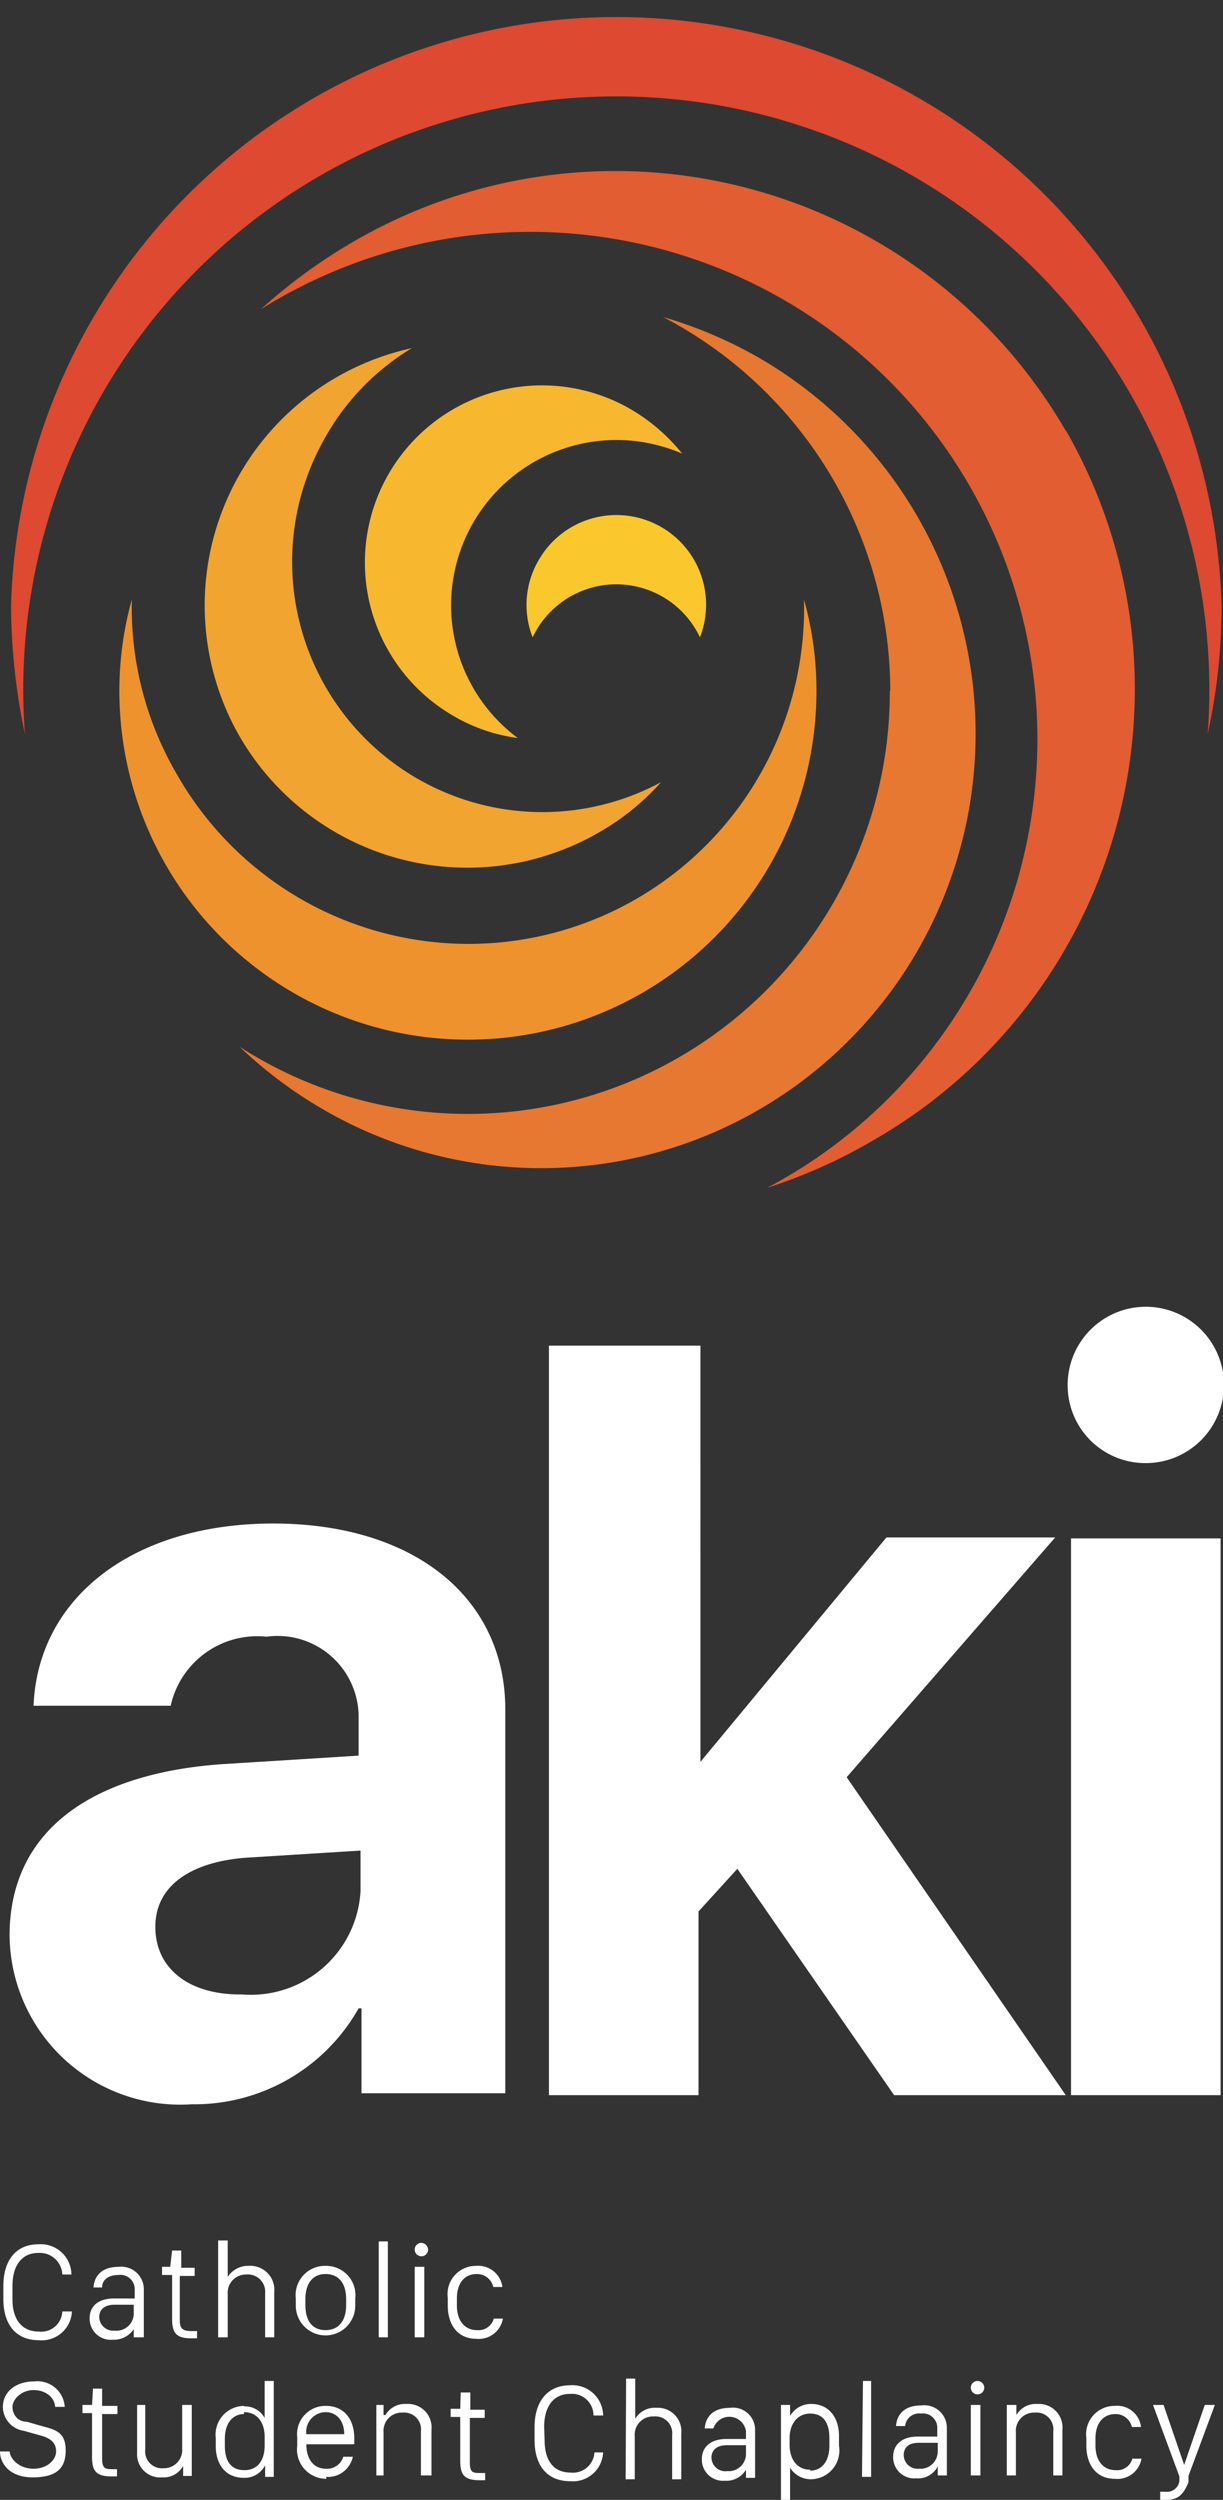
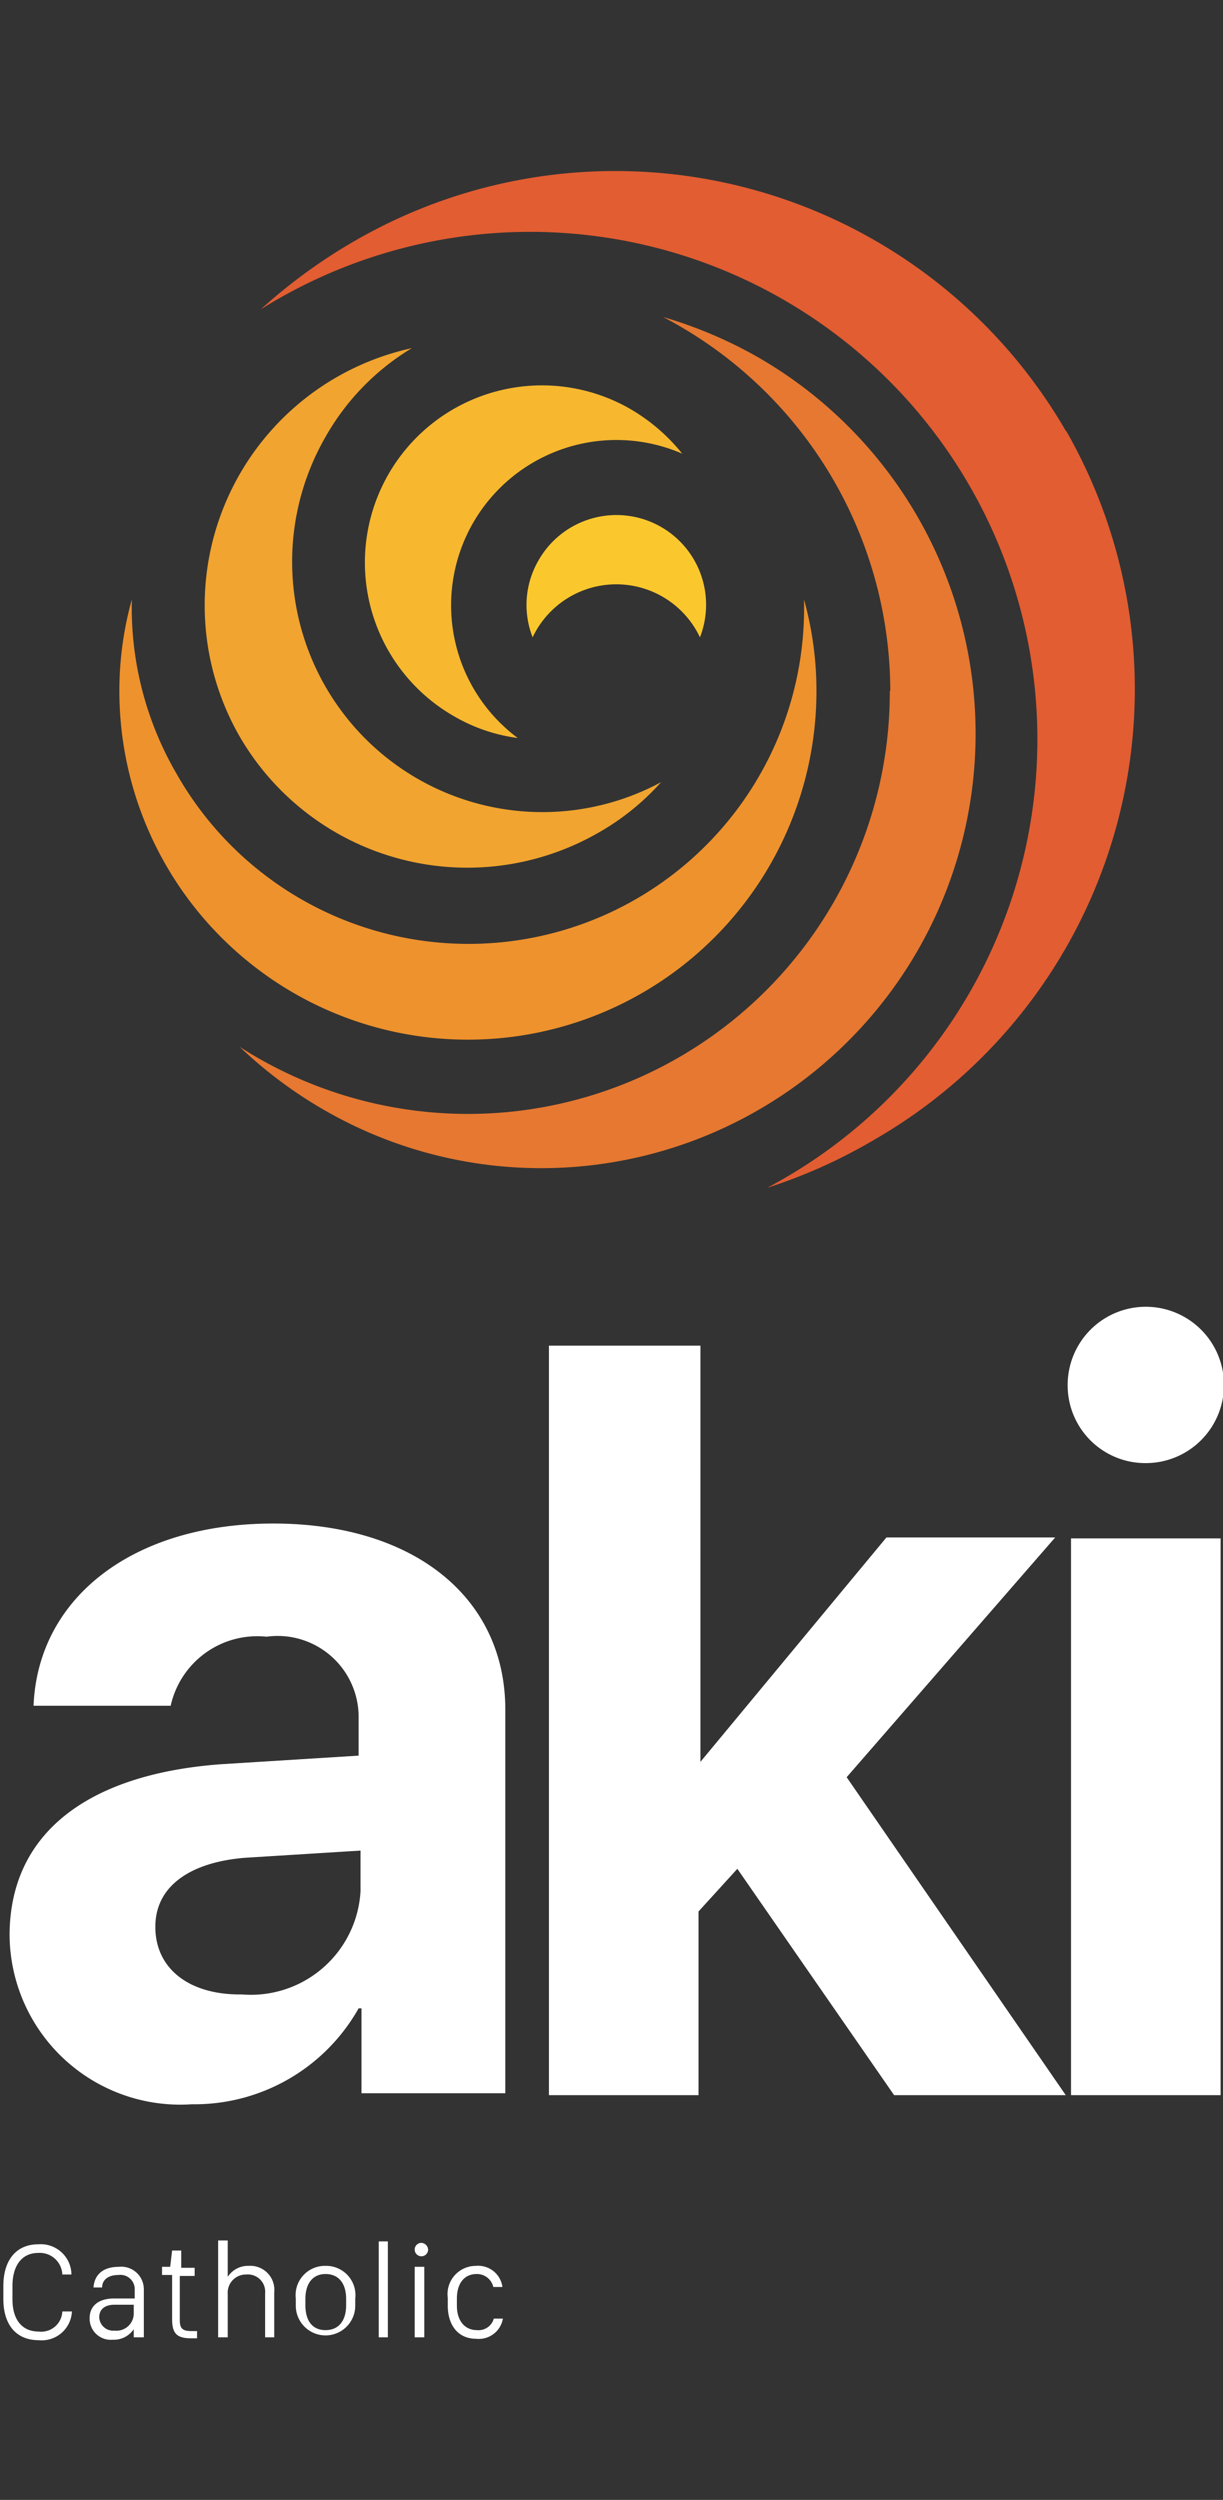
<svg xmlns="http://www.w3.org/2000/svg" viewBox="0 0 25.51 52.13">
  <rect x="0" y="0" width="25.51" height="52.13" fill="#333333" stroke="none" />
  <defs>
    <style>.cls-1{fill:#fff;}.cls-2{fill:#ee922d;}.cls-3{fill:#f7b82f;}.cls-4{fill:#fac82d;}.cls-5{fill:#e67831;}.cls-6{fill:#e25d32;}.cls-7{fill:#f1a42f;}.cls-8{fill:#dd4931;}</style>
  </defs>
  <g id="Ebene_2" data-name="Ebene 2">
    <g id="Ebene_1-2" data-name="Ebene 1">
      <path class="cls-1" d="M23.89,30.51a1.63,1.63,0,1,0-1.62-1.62,1.62,1.62,0,0,0,1.62,1.62M22.34,43.69h3.12V32.08H22.34Zm-7.73-6.95h0V28.06H11.45V43.69h3.12V39.86l.81-.89,3.27,4.72h3.58l-4.57-6.63,4.35-5H18.49ZM4,43.88a3.93,3.93,0,0,0,3.48-2h.06v1.77h3v-8c0-2.34-1.91-3.88-4.84-3.88s-4.91,1.55-5,3.8H3.56a1.85,1.85,0,0,1,2-1.44,1.69,1.69,0,0,1,1.92,1.72v.76l-2.88.18C1.8,37,.2,38.25.2,40.36A3.56,3.56,0,0,0,4,43.88m1-2.29c-1.06,0-1.76-.54-1.76-1.41S4,38.83,5.11,38.74l2.41-.15v.85a2.29,2.29,0,0,1-2.47,2.15" />
      <path class="cls-2" d="M2.75,12.5a7.1,7.1,0,0,0-.26,1.91,7.27,7.27,0,0,0,14.54,0,7.1,7.1,0,0,0-.26-1.91A7,7,0,0,1,3.68,16.13a6.88,6.88,0,0,1-.93-3.63" />
      <path class="cls-3" d="M9.87,10.9a3.45,3.45,0,0,1,4.36-1.44,3.91,3.91,0,0,0-1.08-.93,3.69,3.69,0,0,0-3.69,6.4,3.57,3.57,0,0,0,1.34.46,3.45,3.45,0,0,1-.93-4.49" />
      <path class="cls-4" d="M11.11,13.29a1.93,1.93,0,0,1,3.49,0,1.87,1.87,0,0,0-3.37-1.6,1.85,1.85,0,0,0-.12,1.6" />
      <path class="cls-5" d="M18.56,14.41A8.8,8.8,0,0,1,5,21.83a9.19,9.19,0,0,0,1.75,1.31A9.05,9.05,0,1,0,15.83,7.46a9.25,9.25,0,0,0-2-.85,8.81,8.81,0,0,1,4.74,7.8" />
      <path class="cls-6" d="M22.24,9A10.86,10.86,0,0,0,7.44,5a11.43,11.43,0,0,0-2,1.45A10.58,10.58,0,1,1,16,24.77a11,11,0,0,0,2.23-1,10.84,10.84,0,0,0,4-14.8" />
      <path class="cls-7" d="M5,15.36a5.49,5.49,0,0,0,7.49,2,5.17,5.17,0,0,0,1.3-1.05,5.22,5.22,0,0,1-7-7.2,5.08,5.08,0,0,1,1.8-1.85A5.49,5.49,0,0,0,5,15.36" />
-       <path class="cls-8" d="M.23,12.62a13.19,13.19,0,0,0,.29,2.69,12.37,12.37,0,1,1,24.67,0,12.43,12.43,0,0,0,.29-2.68,12.63,12.63,0,0,0-25.25,0" />
-       <path class="cls-1" d="M25.34,50.15h-.21L24.7,51.4h0l-.43-1.25h-.22l.55,1.49,0,.1a.26.26,0,0,1-.29.22h-.11v.17h.13c.22,0,.35-.09.46-.37l0-.13ZM22.66,51c0,.4.21.69.59.69a.51.51,0,0,0,.56-.42h-.19a.33.33,0,0,1-.35.24c-.26,0-.42-.2-.42-.51v-.15c0-.32.16-.51.42-.51a.35.35,0,0,1,.34.27h.19a.5.5,0,0,0-.55-.44.59.59,0,0,0-.59.67ZM21,51.62h.19v-.9a.38.38,0,0,1,.4-.41.35.35,0,0,1,.38.39v.92h.19v-.95a.49.49,0,0,0-.52-.54.47.47,0,0,0-.44.23h0v-.21H21Zm-.75,0h.2V50.15h-.2Zm0-1.83a.14.14,0,0,0,.14.14.14.14,0,0,0,0-.28.14.14,0,0,0-.14.14m-1.08,1.69a.29.29,0,0,1-.32-.28c0-.15.09-.26.31-.26h.4v.19a.36.36,0,0,1-.39.35m.39-.06h0v.2h.19v-1a.47.47,0,0,0-.53-.46c-.34,0-.51.17-.53.43h.19a.29.29,0,0,1,.33-.26.3.3,0,0,1,.34.32v.16h-.41c-.33,0-.51.17-.51.42a.44.44,0,0,0,.48.45.46.46,0,0,0,.44-.23m-1.57.2h.19v-2H18Zm-1.08-.15c-.27,0-.43-.21-.43-.52v-.14c0-.29.16-.51.43-.51s.4.19.4.51V51c0,.34-.17.52-.4.52m0,.18A.6.6,0,0,0,17.5,51V50.8c0-.42-.24-.67-.57-.67a.5.5,0,0,0-.45.25h0v-.23h-.19v2h.19v-.69h0a.51.51,0,0,0,.43.24m-1.74-.17a.29.29,0,0,1-.33-.28c0-.15.1-.26.32-.26h.4v.19a.36.36,0,0,1-.39.35m.39-.06h0v.2h.19v-1a.46.46,0,0,0-.52-.46c-.34,0-.51.17-.53.43h.18a.35.35,0,0,1,.68.06v.16h-.41c-.33,0-.51.17-.51.42a.44.44,0,0,0,.48.45.47.47,0,0,0,.44-.23m-2.51.2h.19v-.9a.38.38,0,0,1,.4-.41.35.35,0,0,1,.38.39v.92h.19v-.95a.49.49,0,0,0-.52-.54.47.47,0,0,0-.44.23h0V49.6h-.19Zm-1.7-1.09c0-.42.19-.69.54-.69a.45.45,0,0,1,.49.45h.2a.64.64,0,0,0-.69-.63c-.47,0-.74.34-.74.87v.27c0,.53.26.86.74.86a.63.63,0,0,0,.69-.6H12.4a.45.45,0,0,1-.5.42c-.36,0-.54-.26-.54-.67Zm-1.75-.38h-.2v.17h.2v.91c0,.28.07.41.4.41l.12,0v-.15h-.07c-.19,0-.25,0-.25-.23v-.92h.31v-.17H9.81v-.36h-.2ZM7.85,51.62H8v-.9a.38.38,0,0,1,.4-.41.35.35,0,0,1,.38.39v.92H9v-.95a.49.49,0,0,0-.52-.54.47.47,0,0,0-.44.23H8v-.21H7.85Zm-1.46-.86h0a.41.41,0,0,1,.4-.46c.24,0,.39.19.39.46H6.39Zm.41.89a.53.53,0,0,0,.56-.42h-.2a.35.35,0,0,1-.36.25c-.26,0-.41-.2-.41-.51v0h1v-.12c0-.41-.22-.68-.59-.68a.59.59,0,0,0-.6.66V51a.61.61,0,0,0,.61.69M5.09,50.3c.27,0,.43.21.43.51V51c0,.31-.15.51-.42.51s-.41-.17-.41-.51v-.14c0-.35.18-.52.4-.52m0-.17a.6.6,0,0,0-.59.67V51c0,.4.21.67.59.67a.48.48,0,0,0,.44-.26h0v.24h.18v-2H5.52v.77h0a.47.47,0,0,0-.43-.24M4,50.15h-.2v.91a.38.38,0,0,1-.39.41.35.35,0,0,1-.38-.39v-.93H2.86v1a.48.48,0,0,0,.52.51.46.46,0,0,0,.44-.24h0v.21H4Zm-2.08,0h-.2v.17h.2v.91c0,.28.07.41.4.41l.12,0v-.15H2.38c-.18,0-.25,0-.25-.23v-.92h.32v-.17H2.13v-.36H1.94ZM0,51.12c0,.23.18.54.68.54s.69-.19.69-.56-.19-.43-.5-.51L.56,50.5c-.2,0-.3-.16-.3-.31s.18-.35.44-.35.44.16.45.35h.2a.57.57,0,0,0-.64-.53c-.35,0-.65.19-.65.54a.51.51,0,0,0,.44.49l.32.09c.24.06.35.16.35.34s-.19.36-.47.36-.48-.18-.5-.36Z" />
      <path class="cls-1" d="M9.34,48.08c0,.4.21.69.59.69a.51.51,0,0,0,.56-.42H10.3a.33.33,0,0,1-.35.24c-.26,0-.42-.2-.42-.51v-.15c0-.32.16-.51.41-.51a.35.35,0,0,1,.35.27h.19a.51.51,0,0,0-.55-.44.59.59,0,0,0-.59.67Zm-.69.66h.2V47.27h-.2Zm0-1.83a.14.14,0,0,0,.14.14.14.14,0,0,0,.14-.14.15.15,0,0,0-.14-.14.14.14,0,0,0-.14.14M7.9,48.74h.19v-2H7.9ZM6.79,47.42c.27,0,.43.19.43.52v.13c0,.33-.16.52-.43.52s-.42-.19-.42-.52v-.13c0-.33.16-.52.42-.52m0-.17a.61.61,0,0,0-.62.68v.15a.62.62,0,1,0,1.24,0v-.15a.61.61,0,0,0-.62-.68M4.55,48.74h.2v-.9a.38.38,0,0,1,.39-.41.36.36,0,0,1,.39.39v.92h.19V47.8a.5.5,0,0,0-.53-.55.5.5,0,0,0-.44.23h0v-.76h-.2Zm-1-1.47H3.38v.17h.21v.91c0,.28.07.41.39.41l.13,0v-.15H4c-.19,0-.25-.05-.25-.23v-.92h.31v-.17H3.78v-.36H3.59ZM2.39,48.6a.29.29,0,0,1-.32-.28c0-.15.1-.26.32-.26h.4v.19a.36.36,0,0,1-.4.35m.4-.05h0v.19H3v-1a.47.47,0,0,0-.52-.47c-.34,0-.51.17-.53.43h.18c0-.16.13-.26.34-.26a.3.3,0,0,1,.34.32v.17H2.38c-.33,0-.51.16-.51.41a.44.44,0,0,0,.48.45.5.5,0,0,0,.44-.22m-2.53-.9c0-.42.19-.69.54-.69a.47.47,0,0,1,.5.45h.19a.64.64,0,0,0-.69-.63c-.47,0-.73.34-.73.87v.27c0,.53.26.86.74.86a.63.63,0,0,0,.69-.6H1.3a.44.44,0,0,1-.49.42c-.36,0-.55-.26-.55-.67Z" />
    </g>
  </g>
</svg>